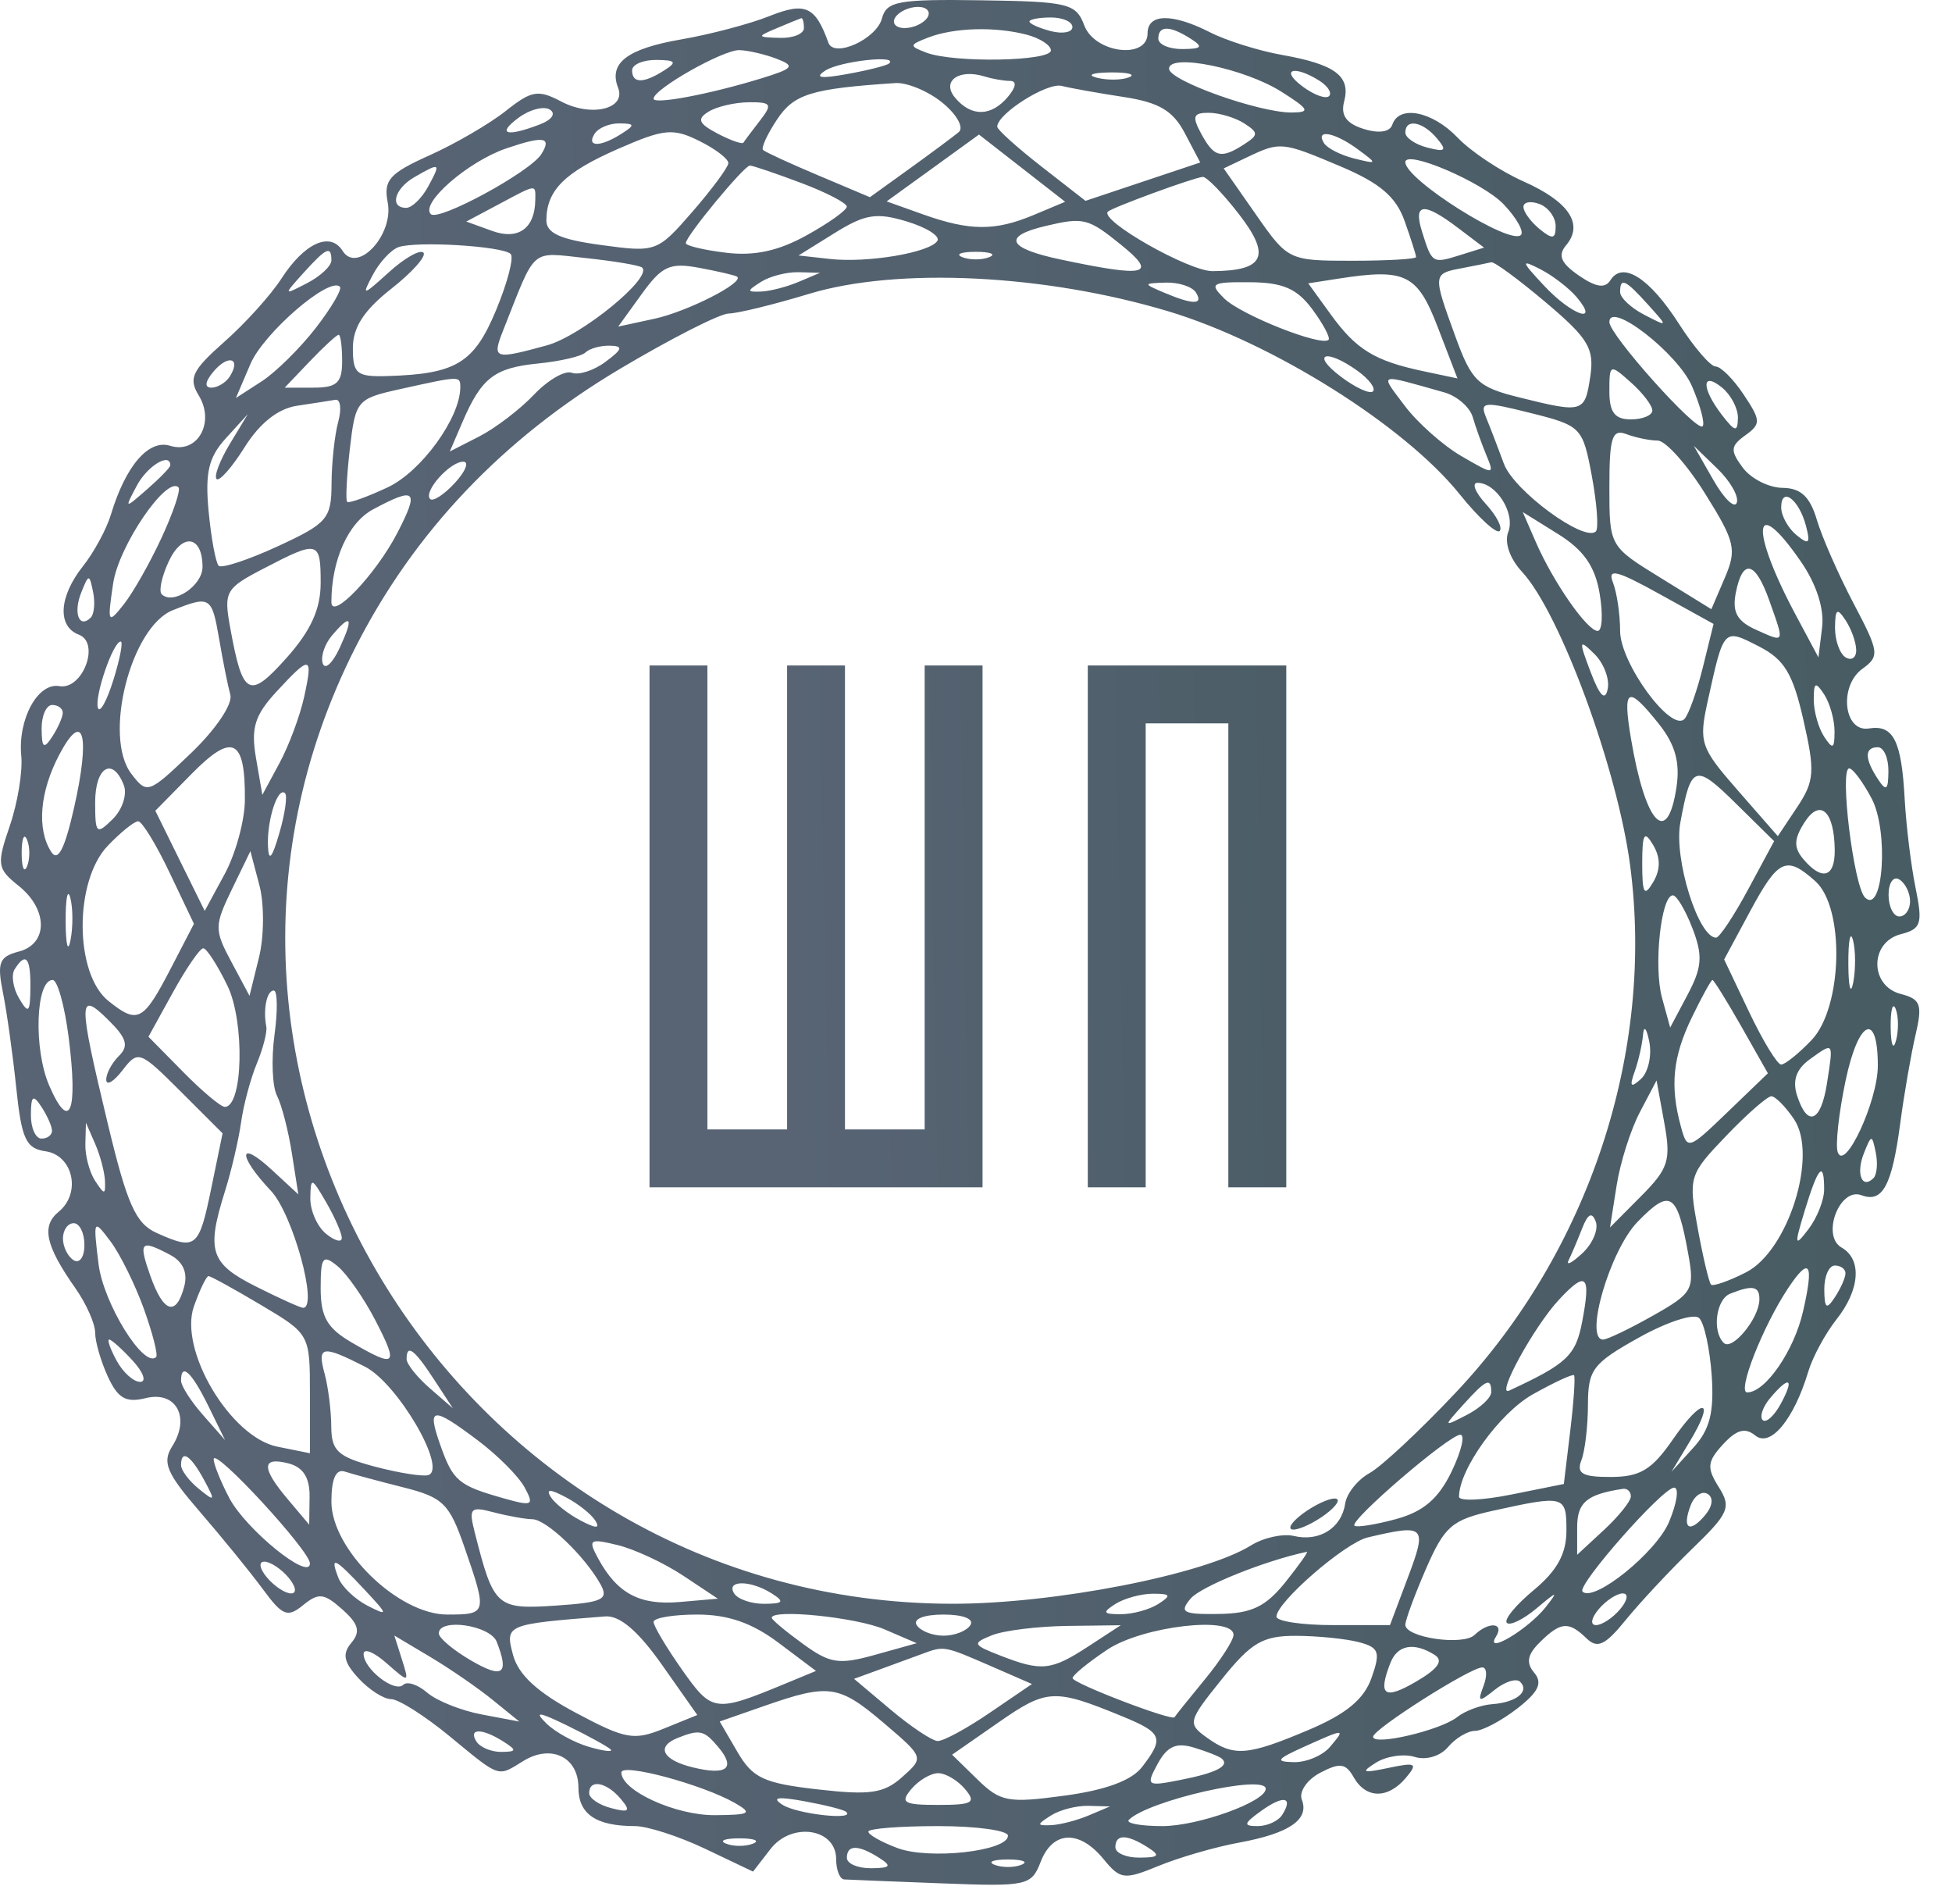
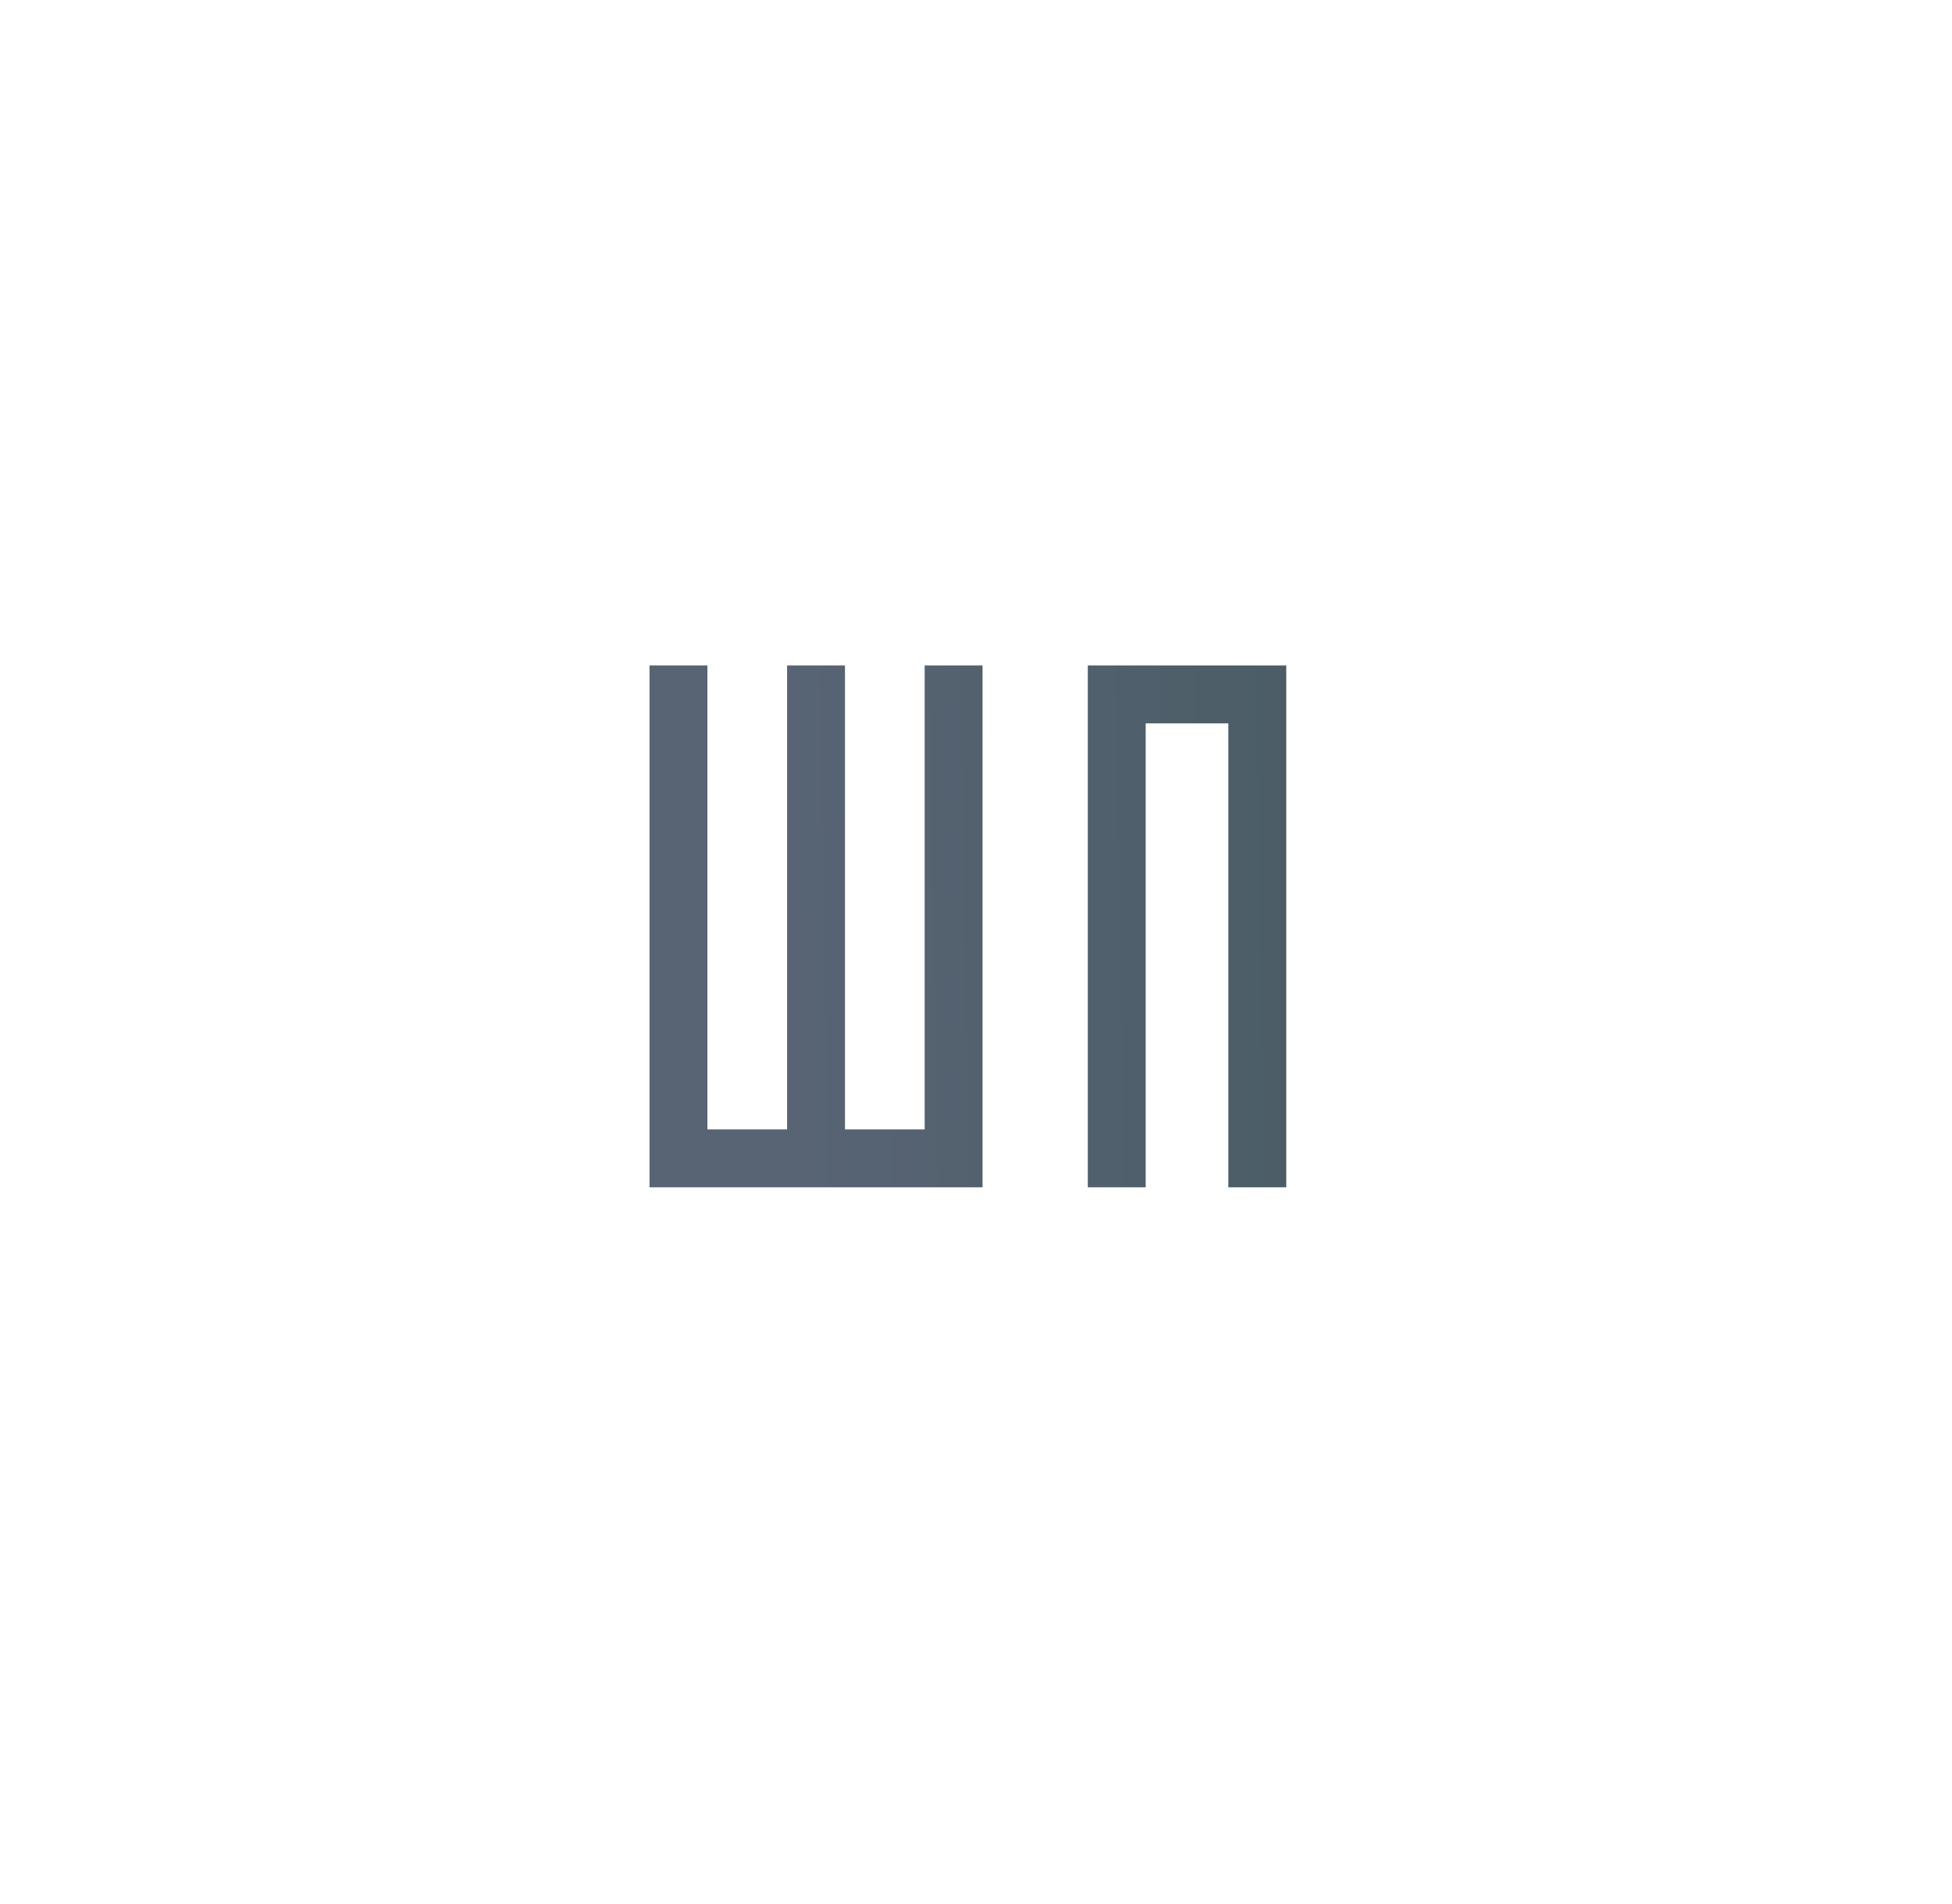
<svg xmlns="http://www.w3.org/2000/svg" width="40" height="39" viewBox="0 0 40 39" fill="none">
  <g opacity="0.78">
    <path d="M18.948 23.139V13.634H20.134V24.325H13.31V13.634H14.496V23.139H16.129V13.634H17.315V23.139H18.948ZM26.358 13.634V24.325H25.171V14.82H23.477V24.325H22.291V13.634H26.358Z" fill="url(#paint0_linear_179_835)" />
-     <path fill-rule="evenodd" clip-rule="evenodd" d="M18.073 0.377C17.96 0.802 17.09 1.196 16.975 0.874C16.709 0.13 16.502 0.036 15.769 0.329C15.37 0.489 14.556 0.704 13.961 0.807C12.85 0.999 12.468 1.291 12.666 1.799C12.835 2.232 12.118 2.405 11.503 2.081C11.027 1.83 10.893 1.853 10.363 2.274C10.032 2.536 9.33 2.945 8.802 3.182C7.979 3.552 7.856 3.69 7.945 4.147C8.074 4.812 7.321 5.619 7.02 5.139C6.768 4.737 6.236 4.979 5.766 5.709C5.55 6.043 5.025 6.626 4.597 7.003C3.935 7.588 3.858 7.751 4.072 8.101C4.413 8.658 4.044 9.307 3.486 9.133C3.046 8.995 2.574 9.543 2.273 10.542C2.183 10.84 1.925 11.317 1.699 11.601C1.206 12.223 1.17 12.834 1.616 13.003C2.06 13.171 1.692 14.141 1.217 14.057C0.776 13.978 0.363 14.734 0.436 15.486C0.467 15.806 0.361 16.451 0.201 16.919C-0.071 17.711 -0.058 17.797 0.379 18.146C0.988 18.631 0.99 19.34 0.382 19.496C-0.016 19.599 -0.063 19.722 0.06 20.334C0.14 20.729 0.262 21.607 0.333 22.286C0.441 23.333 0.532 23.53 0.93 23.586C1.498 23.666 1.67 24.443 1.203 24.825C0.843 25.119 0.931 25.519 1.546 26.394C1.768 26.71 1.95 27.12 1.95 27.305C1.95 27.489 2.068 27.895 2.211 28.205C2.417 28.651 2.582 28.744 2.986 28.644C3.607 28.49 3.907 29.035 3.529 29.631C3.319 29.962 3.412 30.181 4.099 30.976C4.551 31.499 5.129 32.209 5.384 32.555C5.79 33.107 5.891 33.147 6.213 32.884C6.529 32.626 6.64 32.639 7.015 32.973C7.35 33.271 7.392 33.428 7.2 33.657C7.009 33.883 7.043 34.054 7.345 34.382C7.562 34.618 7.864 34.811 8.015 34.811C8.166 34.811 8.705 35.153 9.212 35.57C10.263 36.435 10.187 36.409 10.726 36.077C11.295 35.727 11.853 35.998 11.853 36.623C11.853 37.167 12.213 37.412 13.012 37.412C13.266 37.412 13.915 37.622 14.453 37.878L15.431 38.344L15.788 37.883C16.223 37.319 17.134 37.457 17.134 38.087C17.134 38.311 17.209 38.5 17.299 38.505C17.39 38.51 18.289 38.547 19.296 38.585C21.051 38.653 21.136 38.634 21.326 38.142C21.572 37.507 22.115 37.482 22.61 38.084C22.959 38.509 23.034 38.518 23.745 38.226C24.164 38.054 24.902 37.84 25.387 37.751C26.419 37.562 26.835 37.278 26.677 36.871C26.614 36.709 26.782 36.462 27.052 36.32C27.457 36.107 27.576 36.123 27.74 36.412C27.992 36.855 28.441 36.859 28.809 36.423C29.06 36.125 29.016 36.101 28.451 36.22C27.918 36.332 27.875 36.314 28.197 36.112C28.411 35.978 28.769 35.925 28.991 35.995C29.222 36.067 29.515 35.98 29.674 35.791C29.827 35.61 30.075 35.461 30.225 35.461C30.376 35.461 30.763 35.256 31.087 35.006C31.528 34.664 31.616 34.48 31.439 34.27C31.267 34.066 31.298 33.897 31.557 33.643C31.982 33.224 32.144 33.211 32.51 33.565C32.734 33.783 32.893 33.708 33.317 33.186C33.607 32.829 34.219 32.174 34.677 31.73C35.431 31.001 35.482 30.881 35.219 30.464C34.971 30.07 34.984 29.943 35.308 29.591C35.586 29.289 35.761 29.241 35.968 29.409C36.279 29.663 36.759 29.084 37.057 28.094C37.147 27.796 37.405 27.32 37.63 27.035C38.115 26.424 38.16 25.8 37.737 25.559C37.316 25.318 37.697 24.317 38.145 24.487C38.578 24.65 38.77 24.292 38.941 23.002C39.02 22.406 39.161 21.596 39.253 21.202C39.398 20.58 39.358 20.469 38.951 20.364C38.31 20.199 38.31 19.304 38.951 19.139C39.369 19.032 39.403 18.925 39.254 18.193C39.161 17.739 39.06 16.915 39.03 16.362C38.965 15.172 38.798 14.843 38.299 14.924C37.78 15.009 37.676 14.053 38.165 13.701C38.52 13.445 38.508 13.358 37.984 12.364C37.676 11.779 37.337 11.008 37.231 10.651C37.089 10.173 36.902 9.999 36.527 9.995C36.246 9.992 35.88 9.806 35.713 9.582C35.452 9.231 35.459 9.139 35.764 8.919C36.088 8.686 36.085 8.615 35.733 8.087C35.522 7.769 35.262 7.509 35.157 7.509C35.051 7.509 34.712 7.114 34.403 6.632C33.801 5.693 33.25 5.343 33.001 5.74C32.891 5.915 32.705 5.887 32.352 5.644C31.985 5.391 31.918 5.231 32.092 5.025C32.458 4.591 32.15 4.13 31.217 3.716C30.747 3.507 30.142 3.105 29.872 2.822C29.353 2.279 28.67 2.142 28.531 2.554C28.48 2.706 28.256 2.739 27.942 2.641C27.588 2.53 27.469 2.362 27.544 2.079C27.682 1.56 27.361 1.319 26.275 1.126C25.795 1.041 25.131 0.833 24.8 0.664C24.02 0.267 23.516 0.275 23.516 0.683C23.516 1.225 22.433 1.09 22.219 0.521C22.049 0.07 21.893 0.032 20.108 0.006C18.405 -0.019 18.167 0.024 18.073 0.377ZM19.005 0.358C18.93 0.477 18.72 0.575 18.539 0.575C18.357 0.575 18.27 0.477 18.345 0.358C18.419 0.239 18.629 0.141 18.811 0.141C18.992 0.141 19.08 0.239 19.005 0.358ZM16.474 0.575C16.474 0.694 16.251 0.784 15.979 0.776C15.506 0.762 15.504 0.752 15.924 0.575C16.166 0.472 16.389 0.382 16.419 0.373C16.449 0.365 16.474 0.456 16.474 0.575ZM21.976 0.554C21.976 0.662 21.778 0.7 21.535 0.638C21.293 0.575 21.095 0.487 21.095 0.441C21.095 0.396 21.293 0.358 21.535 0.358C21.778 0.358 21.976 0.446 21.976 0.554ZM21.04 0.711C21.313 0.783 21.535 0.928 21.535 1.033C21.535 1.257 19.55 1.292 18.984 1.079C18.625 0.943 18.627 0.921 19.021 0.769C19.55 0.565 20.393 0.541 21.04 0.711ZM24.396 0.791C24.663 0.961 24.632 1.002 24.231 1.005C23.959 1.007 23.736 0.911 23.736 0.791C23.736 0.52 23.97 0.52 24.396 0.791ZM15.92 1.206C16.301 1.353 16.259 1.404 15.59 1.609C14.531 1.933 13.393 2.147 13.393 2.022C13.393 1.824 14.824 1.015 15.154 1.027C15.335 1.033 15.68 1.114 15.92 1.206ZM13.613 1.441C13.187 1.713 12.953 1.713 12.953 1.441C12.953 1.322 13.176 1.226 13.448 1.228C13.848 1.231 13.88 1.272 13.613 1.441ZM18.216 1.302C18.166 1.344 17.778 1.442 17.354 1.518C16.812 1.616 16.682 1.594 16.914 1.445C17.213 1.252 18.434 1.118 18.216 1.302ZM26.255 1.877C26.828 2.239 26.86 2.302 26.471 2.305C25.802 2.31 23.956 1.652 23.956 1.408C23.956 1.084 25.497 1.399 26.255 1.877ZM20.7 1.658C20.839 1.658 20.821 1.786 20.655 1.983C20.312 2.39 19.905 2.398 19.573 2.004C19.285 1.663 19.646 1.402 20.178 1.567C20.339 1.617 20.574 1.658 20.7 1.658ZM23.135 1.584C22.986 1.643 22.689 1.647 22.475 1.592C22.261 1.537 22.383 1.488 22.746 1.484C23.109 1.479 23.284 1.524 23.135 1.584ZM27.031 1.65C27.209 1.761 27.3 1.904 27.235 1.969C27.169 2.034 26.924 1.945 26.691 1.771C26.227 1.425 26.509 1.325 27.031 1.65ZM19.315 2.107C19.611 2.35 19.757 2.616 19.645 2.708C19.535 2.799 19.081 3.136 18.636 3.457L17.826 4.04L16.77 3.594C16.188 3.349 15.678 3.114 15.636 3.072C15.593 3.03 15.723 2.749 15.924 2.447C16.271 1.925 16.625 1.816 18.345 1.702C18.587 1.686 19.023 1.868 19.315 2.107ZM23.026 1.987C23.752 2.098 24.037 2.267 24.28 2.73L24.595 3.329L23.419 3.722L22.244 4.115L21.339 3.41C20.842 3.022 20.435 2.656 20.435 2.596C20.435 2.331 21.456 1.684 21.756 1.76C21.937 1.806 22.509 1.908 23.026 1.987ZM11.068 2.547C10.38 2.812 10.171 2.751 10.62 2.417C10.849 2.245 11.14 2.168 11.265 2.244C11.397 2.324 11.313 2.452 11.068 2.547ZM15.573 2.471C15.411 2.679 15.259 2.882 15.235 2.922C15.211 2.961 14.972 2.877 14.703 2.736C14.314 2.531 14.276 2.439 14.519 2.288C14.687 2.184 15.059 2.097 15.346 2.095C15.809 2.092 15.834 2.134 15.573 2.471ZM25.497 2.528C25.79 2.718 25.79 2.765 25.497 2.955C25.021 3.262 24.881 3.228 24.616 2.742C24.422 2.383 24.449 2.309 24.774 2.311C24.99 2.313 25.315 2.411 25.497 2.528ZM12.733 2.742C12.302 3.016 12.011 3.016 12.183 2.742C12.258 2.622 12.486 2.526 12.691 2.528C13.012 2.531 13.018 2.561 12.733 2.742ZM14.925 3.343C14.921 3.429 14.589 3.877 14.189 4.338C13.471 5.163 13.444 5.173 12.327 5.021C11.478 4.907 11.193 4.777 11.196 4.509C11.202 3.895 11.57 3.53 12.666 3.05C13.607 2.638 13.79 2.62 14.328 2.887C14.661 3.051 14.93 3.257 14.925 3.343ZM29.444 2.833C29.657 3.086 29.622 3.12 29.25 3.024C29.001 2.96 28.798 2.822 28.798 2.716C28.798 2.424 29.153 2.488 29.444 2.833ZM11.093 3.158C10.864 3.523 8.987 4.542 8.829 4.387C8.605 4.166 9.589 3.309 10.373 3.041C11.145 2.778 11.314 2.806 11.093 3.158ZM21.186 4.403C20.392 4.736 19.877 4.734 18.917 4.393L18.169 4.126L19.115 3.442L20.061 2.757L20.944 3.445L21.827 4.134L21.186 4.403ZM27.82 3.056C28.233 3.359 28.23 3.366 27.749 3.247C27.475 3.178 27.196 3.037 27.131 2.932C26.945 2.636 27.347 2.708 27.82 3.056ZM27.477 3.412C28.28 3.752 28.608 4.033 28.783 4.528C28.912 4.892 29.018 5.224 29.018 5.266C29.018 5.308 28.428 5.342 27.708 5.342C26.409 5.342 26.392 5.334 25.737 4.396L25.076 3.45L25.561 3.219C26.235 2.898 26.273 2.902 27.477 3.412ZM30.811 4.184C31.076 4.462 31.236 4.746 31.166 4.815C30.945 5.033 28.798 3.68 28.798 3.323C28.798 3.055 30.378 3.731 30.811 4.184ZM8.772 3.825C8.642 4.063 8.441 4.258 8.324 4.258C7.975 4.258 8.083 3.863 8.497 3.626C9.026 3.322 9.04 3.332 8.772 3.825ZM16.412 3.746C16.93 3.941 17.354 4.16 17.352 4.234C17.352 4.307 16.98 4.572 16.527 4.822C15.95 5.142 15.457 5.248 14.879 5.178C14.425 5.123 14.053 5.034 14.053 4.982C14.053 4.838 15.248 3.392 15.367 3.392C15.423 3.392 15.893 3.551 16.412 3.746ZM25.39 4.39C26.052 5.245 25.911 5.549 24.848 5.555C24.361 5.558 22.523 4.514 22.703 4.336C22.79 4.251 24.437 3.647 24.645 3.624C24.722 3.615 25.057 3.96 25.39 4.39ZM10.969 4.096C10.962 4.681 10.619 4.926 10.082 4.73L9.555 4.539L10.209 4.191C11.011 3.763 10.973 3.768 10.969 4.096ZM31.878 4.633C31.878 4.9 31.817 4.911 31.548 4.692C31.367 4.543 31.218 4.339 31.218 4.239C31.218 4.138 31.367 4.112 31.548 4.18C31.73 4.249 31.878 4.453 31.878 4.633ZM19.209 4.934C19.057 5.176 17.775 5.392 17.004 5.305L16.364 5.234L17.104 4.774C17.726 4.387 17.961 4.349 18.581 4.537C18.986 4.659 19.269 4.838 19.209 4.934ZM29.88 4.671L30.411 5.073L29.918 5.227C29.352 5.404 29.344 5.399 29.14 4.746C28.956 4.156 29.171 4.134 29.88 4.671ZM22.966 5.01C23.735 5.63 23.5 5.69 21.745 5.319C20.643 5.087 20.53 4.842 21.425 4.63C22.203 4.446 22.295 4.468 22.966 5.01ZM10.464 5.203C10.535 5.272 10.4 5.792 10.164 6.358C9.713 7.439 9.346 7.662 7.947 7.704C7.308 7.723 7.231 7.662 7.231 7.13C7.231 6.706 7.459 6.355 8.017 5.917C8.449 5.577 8.745 5.244 8.676 5.175C8.607 5.107 8.289 5.287 7.971 5.576C7.428 6.067 7.407 6.071 7.639 5.632C7.775 5.374 8.012 5.118 8.164 5.064C8.529 4.934 10.3 5.041 10.464 5.203ZM6.791 5.334C6.791 5.449 6.568 5.658 6.296 5.799C5.804 6.054 5.803 6.053 6.22 5.59C6.686 5.074 6.791 5.026 6.791 5.334ZM13.157 5.481C13.385 5.68 11.914 6.882 11.205 7.076C10.114 7.374 10.076 7.36 10.318 6.75C10.994 5.043 10.853 5.166 12.003 5.287C12.586 5.349 13.105 5.436 13.157 5.481ZM20.27 5.269C20.119 5.329 19.871 5.329 19.72 5.269C19.569 5.209 19.692 5.159 19.995 5.159C20.298 5.159 20.422 5.209 20.27 5.269ZM15.105 5.669C15.259 5.787 14.085 6.384 13.412 6.53L12.668 6.691L13.15 6.024C13.568 5.446 13.728 5.374 14.338 5.489C14.726 5.561 15.072 5.642 15.105 5.669ZM31.677 6.196C32.549 6.933 32.673 7.139 32.588 7.712C32.477 8.457 32.442 8.467 31.133 8.142C30.283 7.931 30.158 7.812 29.824 6.896C29.358 5.616 29.359 5.607 29.953 5.495C30.225 5.443 30.498 5.388 30.558 5.373C30.619 5.357 31.122 5.728 31.677 6.196ZM32.309 6.088C32.794 6.664 32.205 6.457 31.642 5.854C31.166 5.344 31.158 5.308 31.567 5.517C31.818 5.646 32.153 5.903 32.309 6.088ZM16.364 5.775C16.122 5.878 15.775 5.967 15.594 5.973C15.3 5.984 15.3 5.962 15.594 5.775C15.775 5.66 16.122 5.57 16.364 5.577L16.804 5.589L16.364 5.775ZM23.938 6.377C26.066 7.015 28.778 8.716 29.909 10.123C30.295 10.603 30.665 10.943 30.73 10.879C30.795 10.814 30.669 10.566 30.449 10.327C30.23 10.088 30.152 9.892 30.277 9.892C30.663 9.892 31.055 10.518 30.907 10.898C30.823 11.113 30.938 11.444 31.188 11.714C31.966 12.55 33.144 15.748 33.405 17.735C33.907 21.562 32.56 25.634 29.834 28.527C29.104 29.302 28.308 30.046 28.064 30.18C27.82 30.315 27.595 30.597 27.564 30.809C27.49 31.306 27.035 31.592 26.514 31.468C26.287 31.415 25.891 31.502 25.634 31.662C24.673 32.26 21.593 32.861 19.506 32.857C9.43 32.838 2.765 22.144 7.289 13.253C8.486 10.9 10.304 8.986 12.694 7.563C13.744 6.938 14.752 6.425 14.934 6.423C15.115 6.421 15.858 6.239 16.584 6.019C18.394 5.471 21.407 5.618 23.938 6.377ZM29.465 6.71L29.866 7.753L29.167 7.605C28.169 7.394 27.79 7.162 27.268 6.44L26.808 5.805L27.418 5.71C28.803 5.494 29.043 5.611 29.465 6.71ZM6.47 6.72C6.147 7.136 5.648 7.629 5.359 7.815L4.834 8.154L5.132 7.457C5.403 6.822 6.748 5.661 6.965 5.874C7.015 5.923 6.792 6.304 6.47 6.72ZM24.506 5.992C24.667 6.248 24.452 6.248 23.846 5.992C23.422 5.812 23.423 5.805 23.888 5.79C24.153 5.782 24.432 5.873 24.506 5.992ZM26.894 6.339C27.117 6.641 27.266 6.922 27.224 6.962C27.076 7.105 25.429 6.452 25.087 6.115C24.774 5.806 24.822 5.776 25.615 5.782C26.29 5.787 26.579 5.913 26.894 6.339ZM33.77 6.24C34.187 6.703 34.187 6.704 33.694 6.449C33.422 6.309 33.199 6.099 33.199 5.984C33.199 5.676 33.304 5.724 33.77 6.24ZM34.671 7.911C34.844 8.312 34.942 8.681 34.889 8.733C34.765 8.856 32.979 6.86 32.979 6.599C32.979 6.151 34.381 7.238 34.671 7.911ZM7.011 7.4C7.011 7.843 6.904 7.942 6.423 7.942H5.834L6.351 7.4C6.635 7.102 6.9 6.859 6.94 6.859C6.979 6.859 7.011 7.102 7.011 7.4ZM12.409 7.412C12.171 7.59 11.859 7.691 11.717 7.637C11.575 7.584 11.226 7.786 10.941 8.087C10.656 8.387 10.151 8.772 9.82 8.942L9.217 9.25L9.475 8.65C9.867 7.739 10.128 7.537 11.027 7.447C11.481 7.402 11.918 7.3 11.999 7.22C12.08 7.141 12.303 7.078 12.495 7.082C12.776 7.088 12.76 7.151 12.409 7.412ZM4.71 7.711C4.63 7.838 4.459 7.942 4.331 7.942C4.185 7.942 4.201 7.818 4.375 7.612C4.677 7.254 4.946 7.334 4.71 7.711ZM27.82 7.599C28.055 7.768 28.196 7.957 28.134 8.018C28.072 8.079 27.775 7.943 27.474 7.715C26.848 7.242 27.172 7.133 27.82 7.599ZM33.859 8.409C33.859 8.51 33.661 8.592 33.419 8.592C33.089 8.592 32.979 8.448 32.979 8.017C32.979 7.455 32.989 7.451 33.419 7.834C33.661 8.049 33.859 8.308 33.859 8.409ZM9.432 7.935C9.432 8.56 8.634 9.66 7.947 9.983C7.523 10.182 7.149 10.316 7.114 10.281C7.08 10.246 7.104 9.758 7.169 9.195C7.284 8.203 7.313 8.168 8.194 7.973C9.434 7.698 9.432 7.698 9.432 7.935ZM29.599 8.04C29.858 8.114 30.119 8.341 30.179 8.545C30.239 8.75 30.365 9.103 30.46 9.33C30.627 9.733 30.616 9.734 29.946 9.344C29.569 9.125 29.047 8.661 28.786 8.314C28.27 7.626 28.205 7.648 29.599 8.04ZM35.613 8.564C35.607 8.861 35.554 8.85 35.282 8.497C34.862 7.949 34.866 7.596 35.289 7.942C35.471 8.091 35.617 8.37 35.613 8.564ZM6.93 8.646C6.857 8.914 6.796 9.483 6.794 9.909C6.791 10.627 6.709 10.723 5.692 11.192C5.087 11.471 4.542 11.65 4.481 11.591C4.421 11.531 4.328 11.03 4.275 10.477C4.2 9.682 4.274 9.368 4.629 8.978L5.079 8.484L4.707 9.099C4.503 9.437 4.382 9.759 4.438 9.814C4.494 9.87 4.754 9.575 5.015 9.159C5.324 8.667 5.698 8.371 6.086 8.313C6.413 8.264 6.767 8.209 6.872 8.191C6.977 8.173 7.003 8.378 6.93 8.646ZM32.62 9.754C32.724 10.319 32.762 10.828 32.702 10.887C32.468 11.117 31.021 10.053 30.818 9.502C30.7 9.18 30.536 8.755 30.454 8.556C30.319 8.228 30.402 8.22 31.367 8.462C32.404 8.722 32.433 8.753 32.62 9.754ZM33.968 9.026C34.13 9.026 34.567 9.514 34.94 10.112C35.557 11.098 35.594 11.256 35.344 11.839L35.069 12.481L34.024 11.836C32.979 11.192 32.979 11.191 32.979 9.977C32.979 8.959 33.035 8.784 33.327 8.894C33.518 8.966 33.807 9.026 33.968 9.026ZM35.59 10.298C35.546 10.427 35.329 10.218 35.109 9.833L34.709 9.134L35.19 9.599C35.455 9.855 35.635 10.169 35.59 10.298ZM3.49 9.534C3.49 9.575 3.278 9.794 3.018 10.021C2.548 10.432 2.547 10.431 2.806 9.946C3.02 9.544 3.49 9.26 3.49 9.534ZM9.321 9.894C9.101 10.133 8.873 10.281 8.815 10.224C8.667 10.078 9.216 9.459 9.493 9.459C9.618 9.459 9.541 9.655 9.321 9.894ZM3.313 11.012C3.075 11.528 2.724 12.146 2.535 12.384C2.21 12.793 2.197 12.769 2.319 11.951C2.432 11.185 3.413 9.744 3.658 9.985C3.707 10.033 3.552 10.496 3.313 11.012ZM8.14 10.922C7.7 11.77 6.791 12.723 6.791 12.336C6.791 11.475 7.136 10.707 7.646 10.435C8.523 9.965 8.597 10.039 8.14 10.922ZM37.006 10.768C37.104 11.137 37.069 11.171 36.813 10.962C36.641 10.821 36.5 10.566 36.5 10.395C36.5 9.959 36.862 10.226 37.006 10.768ZM32.779 12.158C32.851 12.58 32.833 12.926 32.739 12.926C32.526 12.926 31.834 11.934 31.475 11.113L31.204 10.491L31.926 10.94C32.45 11.266 32.685 11.601 32.779 12.158ZM36.901 11.502C37.221 11.964 37.385 12.471 37.338 12.854L37.263 13.468L36.799 12.601C35.851 10.826 35.92 10.082 36.901 11.502ZM4.15 11.615C4.15 12 3.546 12.403 3.313 12.174C3.25 12.112 3.314 11.811 3.456 11.506C3.733 10.906 4.15 10.972 4.15 11.615ZM6.571 11.943C6.571 12.477 6.37 12.92 5.874 13.476C5.107 14.336 4.973 14.267 4.721 12.881C4.581 12.118 4.615 12.056 5.408 11.645C6.524 11.064 6.571 11.076 6.571 11.943ZM34.896 13.667C34.776 14.153 34.607 14.63 34.52 14.727C34.252 15.023 33.199 13.588 33.199 12.927C33.199 12.588 33.133 12.142 33.053 11.936C32.935 11.635 33.126 11.682 34.01 12.172L35.114 12.783L34.896 13.667ZM36.258 12.308C36.572 13.193 36.582 13.17 35.984 12.902C35.596 12.728 35.493 12.541 35.569 12.148C35.709 11.432 35.97 11.493 36.258 12.308ZM1.859 12.654C1.623 12.887 1.497 12.561 1.663 12.144C1.819 11.754 1.831 11.753 1.908 12.13C1.952 12.348 1.93 12.584 1.859 12.654ZM4.49 13.088C4.566 13.536 4.67 14.052 4.72 14.236C4.772 14.424 4.421 14.945 3.916 15.428C3.041 16.265 3.013 16.275 2.69 15.851C2.109 15.09 2.681 12.841 3.542 12.501C4.306 12.198 4.341 12.22 4.49 13.088ZM38.037 13.318C38.039 13.474 37.941 13.541 37.82 13.468C37.699 13.394 37.602 13.12 37.603 12.859C37.606 12.473 37.647 12.445 37.82 12.709C37.938 12.888 38.035 13.162 38.037 13.318ZM6.96 13.275C6.816 13.587 6.66 13.73 6.614 13.593C6.567 13.457 6.65 13.202 6.797 13.027C7.197 12.553 7.254 12.641 6.96 13.275ZM36.956 14.754C37.196 15.807 37.181 16.003 36.828 16.535L36.431 17.131L35.614 16.197C34.843 15.316 34.808 15.212 34.994 14.365C35.325 12.861 35.315 12.871 36.039 13.241C36.564 13.508 36.738 13.795 36.956 14.754ZM2.324 13.929C2.189 14.361 2.046 14.62 2.007 14.503C1.93 14.275 2.318 13.143 2.474 13.143C2.526 13.143 2.459 13.496 2.324 13.929ZM32.945 14.114C32.893 14.371 32.784 14.264 32.596 13.771C32.347 13.116 32.353 13.084 32.672 13.398C32.864 13.587 32.987 13.909 32.945 14.114ZM6.232 14.28C6.147 14.667 5.92 15.277 5.727 15.634L5.376 16.285L5.245 15.526C5.14 14.913 5.22 14.654 5.664 14.172C6.364 13.413 6.42 13.423 6.232 14.28ZM37.593 14.985C37.593 15.343 37.557 15.362 37.38 15.093C37.263 14.914 37.167 14.573 37.167 14.334C37.167 13.976 37.203 13.957 37.38 14.226C37.497 14.405 37.593 14.746 37.593 14.985ZM33.995 14.834C34.327 15.251 34.43 15.619 34.355 16.122C34.169 17.365 33.72 16.894 33.424 15.147C33.244 14.083 33.35 14.025 33.995 14.834ZM1.286 14.605C1.284 14.694 1.187 14.914 1.07 15.093C0.897 15.356 0.856 15.324 0.853 14.93C0.851 14.662 0.949 14.443 1.07 14.443C1.191 14.443 1.288 14.516 1.286 14.605ZM1.515 16.561C1.325 17.398 1.186 17.664 1.05 17.453C0.75 16.987 0.813 16.223 1.215 15.461C1.711 14.52 1.857 15.056 1.515 16.561ZM5.018 16.393C5.015 16.81 4.829 17.491 4.604 17.907L4.195 18.662L3.689 17.637L3.183 16.61L3.929 15.852C4.768 15.001 5.028 15.13 5.018 16.393ZM38.697 15.797C38.694 16.191 38.653 16.222 38.48 15.96C38.205 15.539 38.205 15.309 38.48 15.309C38.602 15.309 38.699 15.529 38.697 15.797ZM2.537 16.085C2.61 16.273 2.508 16.586 2.31 16.781C1.976 17.11 1.95 17.084 1.95 16.439C1.95 15.712 2.307 15.496 2.537 16.085ZM35.823 18.221C35.53 18.765 35.234 19.21 35.166 19.21C34.802 19.21 34.297 17.595 34.432 16.86C34.651 15.662 34.732 15.634 35.575 16.465L36.355 17.233L35.823 18.221ZM38.356 16.365C38.707 17.035 38.589 18.754 38.217 18.387C37.985 18.159 37.69 15.743 37.894 15.743C37.968 15.743 38.176 16.023 38.356 16.365ZM5.723 17.073C5.573 17.589 5.505 17.664 5.491 17.332C5.468 16.805 5.694 16.107 5.841 16.251C5.893 16.303 5.84 16.673 5.723 17.073ZM37.597 17.422C37.601 17.978 37.334 18.052 36.954 17.602C36.754 17.364 36.759 17.193 36.975 16.852C37.296 16.346 37.591 16.616 37.597 17.422ZM3.474 17.876L3.974 18.926L3.515 19.812C2.935 20.932 2.827 20.99 2.224 20.509C1.524 19.952 1.515 18.054 2.208 17.328C2.471 17.052 2.752 16.826 2.831 16.826C2.91 16.826 3.2 17.299 3.474 17.876ZM0.555 17.747C0.494 17.896 0.444 17.774 0.444 17.476C0.444 17.178 0.494 17.057 0.555 17.206C0.616 17.355 0.616 17.598 0.555 17.747ZM33.877 18.072C33.694 18.382 33.652 18.312 33.652 17.693C33.652 17.074 33.694 17.004 33.877 17.314C34.029 17.572 34.029 17.815 33.877 18.072ZM5.306 19.62L5.113 20.402L4.741 19.706C4.391 19.052 4.391 18.965 4.75 18.224L5.131 17.438L5.316 18.138C5.417 18.524 5.413 19.189 5.306 19.62ZM37.198 18.052C37.808 18.596 37.761 20.639 37.122 21.309C36.859 21.584 36.578 21.81 36.499 21.81C36.42 21.81 36.125 21.326 35.843 20.734L35.331 19.657L35.86 18.675C36.441 17.596 36.602 17.521 37.198 18.052ZM39.141 18.464C39.141 18.636 39.042 18.776 38.92 18.776C38.8 18.776 38.7 18.576 38.7 18.33C38.7 18.085 38.8 17.944 38.92 18.018C39.042 18.092 39.141 18.292 39.141 18.464ZM1.445 19.261C1.393 19.531 1.348 19.361 1.345 18.885C1.343 18.408 1.386 18.188 1.441 18.395C1.496 18.602 1.498 18.992 1.445 19.261ZM34.682 19.02C34.897 19.579 34.879 19.817 34.584 20.375L34.225 21.052L34.058 20.444C33.882 19.804 34.036 18.343 34.28 18.343C34.358 18.343 34.539 18.648 34.682 19.02ZM37.976 20.128C37.923 20.398 37.878 20.228 37.876 19.752C37.873 19.275 37.916 19.054 37.971 19.261C38.026 19.469 38.028 19.859 37.976 20.128ZM4.661 20.195C5.019 20.934 4.98 22.677 4.606 22.677C4.524 22.677 4.139 22.354 3.75 21.958L3.042 21.24L3.541 20.335C3.816 19.837 4.096 19.429 4.165 19.428C4.233 19.427 4.456 19.772 4.661 20.195ZM0.623 20.239C0.617 20.75 0.584 20.781 0.391 20.454C0.267 20.244 0.226 19.977 0.3 19.858C0.528 19.496 0.63 19.616 0.623 20.239ZM1.407 21.253C1.601 22.784 1.43 23.211 1.01 22.244C0.684 21.495 0.73 20.077 1.079 20.077C1.177 20.077 1.325 20.606 1.407 21.253ZM35.685 21.033L36.227 21.989L35.403 22.782C34.59 23.564 34.577 23.568 34.442 23.072C34.218 22.246 34.278 21.651 34.67 20.842C34.874 20.421 35.064 20.077 35.091 20.077C35.119 20.077 35.386 20.507 35.685 21.033ZM5.625 21.202C5.557 21.702 5.58 22.263 5.676 22.448C5.771 22.634 5.909 23.164 5.981 23.627L6.113 24.469L5.572 23.969C4.879 23.328 4.864 23.668 5.553 24.398C5.999 24.871 6.528 26.794 6.211 26.794C6.157 26.794 5.721 26.597 5.242 26.356C4.309 25.887 4.225 25.629 4.609 24.409C4.74 23.993 4.888 23.359 4.939 23.002C4.988 22.644 5.134 22.1 5.262 21.791C5.39 21.483 5.478 21.141 5.457 21.033C5.388 20.677 5.468 20.293 5.61 20.293C5.686 20.293 5.693 20.702 5.625 21.202ZM2.436 21.634C2.29 21.779 2.173 21.999 2.177 22.124C2.181 22.25 2.331 22.16 2.511 21.926C2.829 21.512 2.864 21.525 3.7 22.359L4.561 23.219L4.327 24.356C4.076 25.571 4.015 25.621 3.21 25.26C2.781 25.067 2.606 24.677 2.21 23.026C1.598 20.478 1.599 20.285 2.216 20.893C2.597 21.268 2.645 21.429 2.436 21.634ZM38.853 21.318C38.797 21.529 38.748 21.409 38.743 21.052C38.739 20.694 38.785 20.522 38.845 20.668C38.905 20.815 38.909 21.108 38.853 21.318ZM33.625 22.106C33.416 22.296 33.387 22.261 33.497 21.955C33.575 21.737 33.652 21.395 33.669 21.197C33.685 20.998 33.743 21.066 33.798 21.348C33.852 21.629 33.774 21.971 33.625 22.106ZM38.48 21.834C38.48 22.557 37.801 24.019 37.658 23.603C37.608 23.456 37.681 22.797 37.82 22.137C38.083 20.89 38.48 20.707 38.48 21.834ZM37.439 22.189C37.315 22.991 37.038 23.106 36.825 22.444C36.726 22.138 36.809 21.902 37.085 21.703C37.582 21.346 37.572 21.331 37.439 22.189ZM33.627 24.508L32.992 25.147L33.127 24.291C33.2 23.82 33.415 23.143 33.604 22.785L33.946 22.135L34.104 23.002C34.245 23.772 34.192 23.94 33.627 24.508ZM1.066 23.164C1.068 23.254 0.971 23.327 0.85 23.327C0.729 23.327 0.631 23.107 0.633 22.839C0.636 22.445 0.677 22.414 0.85 22.677C0.967 22.856 1.064 23.075 1.066 23.164ZM36.763 22.93C37.26 23.667 36.645 25.625 35.779 26.067C35.427 26.246 35.104 26.359 35.062 26.318C35.021 26.276 34.897 25.757 34.789 25.164C34.596 24.115 34.613 24.063 35.37 23.273C35.798 22.826 36.216 22.46 36.298 22.46C36.379 22.46 36.589 22.672 36.763 22.93ZM2.151 24.194C2.162 24.483 2.14 24.483 1.95 24.194C1.833 24.015 1.742 23.674 1.749 23.435L1.761 23.002L1.95 23.435C2.054 23.674 2.144 24.015 2.151 24.194ZM38.39 24.138C38.153 24.371 38.028 24.045 38.194 23.629C38.349 23.238 38.361 23.238 38.438 23.615C38.483 23.833 38.461 24.068 38.39 24.138ZM37.38 24.369C37.38 24.585 37.236 24.95 37.059 25.182C36.772 25.559 36.764 25.519 36.986 24.79C37.258 23.898 37.38 23.767 37.38 24.369ZM7.004 25.358C7.008 25.462 6.863 25.425 6.681 25.277C6.5 25.129 6.355 24.8 6.359 24.546C6.366 24.112 6.385 24.117 6.681 24.627C6.854 24.925 6.999 25.254 7.004 25.358ZM34.599 25.71C34.726 26.419 34.679 26.5 33.868 26.956C33.392 27.225 32.934 27.444 32.851 27.444C32.456 27.444 32.992 25.613 33.556 25.033C34.231 24.339 34.369 24.428 34.599 25.71ZM32.423 25.678C32.211 25.875 32.085 25.938 32.144 25.819C32.203 25.7 32.327 25.407 32.42 25.169C32.54 24.863 32.622 24.822 32.7 25.027C32.76 25.188 32.636 25.481 32.423 25.678ZM1.73 25.507C1.73 25.752 1.631 25.892 1.51 25.819C1.389 25.745 1.29 25.544 1.29 25.373C1.29 25.201 1.389 25.06 1.51 25.06C1.631 25.06 1.73 25.261 1.73 25.507ZM2.95 26.82C3.129 27.32 3.241 27.761 3.2 27.802C2.951 28.047 2.117 26.701 2.019 25.894C1.907 24.98 1.914 24.966 2.264 25.432C2.462 25.696 2.77 26.32 2.95 26.82ZM3.485 25.708C3.75 25.847 3.851 26.073 3.775 26.358C3.61 26.978 3.35 26.898 3.083 26.144C2.832 25.435 2.877 25.387 3.485 25.708ZM7.692 27.05C8.174 27.981 8.118 28.034 7.21 27.506C6.704 27.211 6.571 26.981 6.571 26.396C6.571 25.749 6.614 25.692 6.917 25.94C7.108 26.096 7.456 26.595 7.692 27.05ZM36.947 26.87C36.762 27.677 36.175 28.527 35.803 28.527C35.591 28.527 36.122 27.174 36.639 26.396C37.084 25.726 37.177 25.869 36.947 26.87ZM37.817 26.09C37.815 26.179 37.718 26.398 37.6 26.577C37.428 26.84 37.386 26.809 37.383 26.415C37.382 26.146 37.479 25.927 37.6 25.927C37.721 25.927 37.819 26 37.817 26.09ZM5.352 26.738C6.348 27.33 6.351 27.337 6.351 28.553V29.773L5.682 29.638C4.72 29.443 3.658 27.655 3.974 26.763C4.095 26.422 4.229 26.144 4.273 26.144C4.317 26.144 4.802 26.411 5.352 26.738ZM32.423 27.071C32.29 27.772 32.115 27.938 30.925 28.49C30.644 28.621 31.431 27.182 31.942 26.632C32.506 26.024 32.605 26.115 32.423 27.071ZM36.053 26.631C36.043 27.018 35.493 27.681 35.323 27.513C35.079 27.273 35.165 26.619 35.455 26.504C35.919 26.319 36.06 26.349 36.053 26.631ZM35.076 28.181C35.127 28.936 35.038 29.29 34.697 29.663L34.252 30.153L34.623 29.538C35.167 28.638 34.892 28.605 34.276 29.496C33.85 30.112 33.608 30.258 33.01 30.259C32.427 30.261 32.3 30.189 32.405 29.918C32.479 29.73 32.539 29.218 32.54 28.78C32.541 28.059 32.637 27.932 33.585 27.403C34.161 27.081 34.714 26.902 34.819 27.004C34.923 27.105 35.038 27.635 35.076 28.181ZM2.72 27.877C2.939 28.116 3.007 28.311 2.872 28.311C2.736 28.311 2.52 28.116 2.39 27.877C2.26 27.639 2.192 27.444 2.238 27.444C2.284 27.444 2.501 27.639 2.72 27.877ZM7.48 28C8.146 28.339 9.168 30.085 8.779 30.22C8.672 30.256 8.181 30.179 7.688 30.049C6.92 29.845 6.791 29.726 6.788 29.223C6.787 28.9 6.725 28.416 6.653 28.148C6.495 27.57 6.599 27.552 7.48 28ZM8.891 28.257L9.28 28.852L8.806 28.44C8.545 28.213 8.332 27.945 8.332 27.844C8.332 27.526 8.489 27.642 8.891 28.257ZM4.266 28.798L4.612 29.503L4.161 28.991C3.913 28.71 3.71 28.393 3.71 28.287C3.71 27.908 3.925 28.105 4.266 28.798ZM32.177 29.315L32.046 30.403L30.972 30.619C30.381 30.738 29.898 30.759 29.898 30.664C29.898 30.103 30.728 28.951 31.407 28.568C31.843 28.323 32.224 28.146 32.254 28.175C32.284 28.204 32.249 28.717 32.177 29.315ZM30.558 28.52C30.558 28.635 30.335 28.844 30.063 28.985C29.57 29.239 29.57 29.238 29.987 28.776C30.453 28.259 30.558 28.212 30.558 28.52ZM36.49 28.763C36.355 29.011 36.188 29.16 36.12 29.093C36.053 29.026 36.122 28.823 36.275 28.641C36.671 28.172 36.778 28.232 36.49 28.763ZM9.793 29.511C10.197 29.814 10.627 30.246 10.749 30.471C10.952 30.845 10.914 30.864 10.319 30.696C9.395 30.435 9.283 30.341 9.025 29.611C8.744 28.818 8.852 28.804 9.793 29.511ZM29.743 30.154C29.474 30.708 29.167 30.97 28.604 31.123C28.179 31.238 27.797 31.298 27.755 31.257C27.648 31.152 29.696 29.394 29.925 29.394C30.027 29.394 29.945 29.736 29.743 30.154ZM4.179 30.315C4.418 30.757 4.408 30.775 4.077 30.505C3.875 30.342 3.71 30.122 3.71 30.018C3.71 29.687 3.906 29.811 4.179 30.315ZM6.351 32.03C6.351 32.401 5.036 31.333 4.697 30.688C4.518 30.346 4.375 29.988 4.379 29.893C4.392 29.649 6.351 31.773 6.351 32.03ZM6.344 30.666L6.336 31.236L5.904 30.724C5.352 30.073 5.355 29.838 5.911 29.981C6.213 30.059 6.349 30.273 6.344 30.666ZM8.257 30.47C9.083 30.678 9.207 30.8 9.522 31.711C9.987 33.055 9.982 33.078 9.166 33.078C8.16 33.078 6.791 31.745 6.791 30.765C6.791 30.295 6.884 30.088 7.066 30.149C7.218 30.199 7.753 30.343 8.257 30.47ZM12.197 31.15C12.304 31.32 12.217 31.32 11.891 31.148C11.642 31.017 11.37 30.802 11.288 30.672C11.181 30.502 11.268 30.502 11.594 30.674C11.844 30.805 12.115 31.02 12.197 31.15ZM33.419 30.657C33.419 30.755 33.171 31.064 32.869 31.344L32.319 31.853V31.29C32.319 30.78 32.515 30.615 33.254 30.503C33.345 30.489 33.419 30.558 33.419 30.657ZM34.201 31.182C33.937 31.808 32.66 32.836 32.429 32.608C32.303 32.485 34.071 30.478 34.306 30.478C34.411 30.478 34.364 30.795 34.201 31.182ZM34.939 31.044C34.617 31.426 34.461 31.314 34.647 30.835C34.723 30.64 34.879 30.537 34.993 30.607C35.117 30.682 35.095 30.859 34.939 31.044ZM26.694 31.012C26.459 31.188 26.372 31.334 26.5 31.337C26.628 31.341 26.925 31.201 27.16 31.026C27.395 30.851 27.483 30.705 27.354 30.701C27.226 30.697 26.929 30.837 26.694 31.012ZM32.099 31.358C32.099 31.832 31.907 32.181 31.429 32.577C31.061 32.882 30.813 33.184 30.878 33.248C30.942 33.312 31.217 33.178 31.488 32.95C31.918 32.589 31.941 32.586 31.673 32.927C31.315 33.381 30.413 33.917 30.654 33.533C30.836 33.244 30.509 33.215 30.217 33.495C29.979 33.723 28.798 33.55 28.798 33.287C28.798 33.192 28.989 32.674 29.223 32.136C29.602 31.267 29.754 31.136 30.599 30.95C32.062 30.628 32.099 30.637 32.099 31.358ZM10.909 31.125C11.197 31.128 11.987 31.883 12.307 32.461C12.478 32.77 12.35 32.83 11.383 32.895C10.175 32.975 10.117 32.923 9.732 31.41C9.6 30.895 9.635 30.856 10.115 30.983C10.405 31.059 10.762 31.123 10.909 31.125ZM28.85 32.319L28.483 33.294H27.32C26.68 33.294 26.157 33.216 26.157 33.12C26.157 32.826 27.561 31.608 28.027 31.498C29.21 31.219 29.249 31.258 28.85 32.319ZM13.996 32.279L14.71 32.753L13.926 32.821C13.107 32.892 12.647 32.646 12.257 31.929C12.045 31.539 12.079 31.515 12.654 31.654C13 31.738 13.604 32.019 13.996 32.279ZM26.339 32.416C25.935 32.919 25.647 33.056 24.975 33.066C24.24 33.076 24.16 33.033 24.398 32.751C24.608 32.502 25.922 31.973 26.779 31.793C26.818 31.785 26.62 32.065 26.339 32.416ZM5.911 32.319C6.064 32.501 6.088 32.645 5.965 32.645C5.844 32.645 5.622 32.498 5.471 32.319C5.318 32.138 5.294 31.994 5.417 31.994C5.538 31.994 5.76 32.141 5.911 32.319ZM7.468 32.566C7.959 33.091 7.964 33.117 7.532 32.897C7.274 32.764 7.005 32.508 6.934 32.325C6.754 31.863 6.854 31.909 7.468 32.566ZM15.814 32.645C16.082 32.815 16.054 32.855 15.662 32.858C15.397 32.86 15.118 32.764 15.044 32.645C14.87 32.369 15.38 32.369 15.814 32.645ZM23.736 32.861C23.555 32.977 23.208 33.071 22.966 33.071C22.602 33.071 22.583 33.035 22.856 32.861C23.038 32.746 23.384 32.651 23.626 32.651C23.991 32.651 24.009 32.687 23.736 32.861ZM33.199 32.969C33.048 33.148 32.826 33.294 32.705 33.294C32.582 33.294 32.606 33.151 32.759 32.969C32.91 32.791 33.132 32.645 33.253 32.645C33.376 32.645 33.352 32.788 33.199 32.969ZM13.566 34.109L14.289 35.136L13.607 35.413C12.989 35.665 12.819 35.634 11.796 35.089C11.008 34.668 10.62 34.31 10.512 33.902C10.348 33.283 10.367 33.275 12.403 33.116C12.7 33.093 13.078 33.416 13.566 34.109ZM15.952 33.655L16.721 34.233L16.088 34.495C14.65 35.09 14.591 35.082 13.976 34.208C13.655 33.752 13.393 33.312 13.393 33.229C13.393 33.146 13.796 33.078 14.288 33.078C14.918 33.078 15.411 33.249 15.952 33.655ZM18.125 33.381L18.785 33.665L17.936 33.902C17.19 34.11 17.009 34.083 16.45 33.676C16.1 33.422 15.814 33.183 15.814 33.145C15.814 32.957 17.55 33.134 18.125 33.381ZM19.885 33.294C19.81 33.414 19.563 33.511 19.335 33.511C19.107 33.511 18.86 33.414 18.785 33.294C18.705 33.168 18.933 33.078 19.335 33.078C19.736 33.078 19.965 33.168 19.885 33.294ZM10.179 33.637C10.438 34.302 10.305 34.398 9.652 34.019C9.289 33.807 8.992 33.558 8.992 33.464C8.992 33.142 10.046 33.295 10.179 33.637ZM22.306 33.728C21.541 34.227 21.346 34.248 20.505 33.921C19.929 33.697 19.916 33.668 20.325 33.503C20.567 33.405 21.26 33.319 21.866 33.311L22.966 33.297L22.306 33.728ZM25.277 33.495C25.277 33.605 25.009 34.019 24.682 34.416C24.356 34.812 24.08 35.156 24.069 35.18C24.03 35.271 21.976 34.485 21.979 34.38C21.98 34.319 22.302 34.056 22.694 33.795C23.416 33.315 25.277 33.098 25.277 33.495ZM10.092 34.824L10.642 35.27L9.872 35.125C9.449 35.045 8.945 34.844 8.754 34.678C8.563 34.513 8.342 34.44 8.264 34.517C8.089 34.689 7.451 34.192 7.451 33.885C7.451 33.761 7.663 33.846 7.921 34.074C8.386 34.483 8.389 34.482 8.236 33.997L8.081 33.508L8.811 33.943C9.213 34.182 9.79 34.579 10.092 34.824ZM27.844 33.643C28.26 33.753 28.293 33.845 28.104 34.378C27.95 34.814 27.586 35.115 26.817 35.441C25.557 35.974 25.28 35.995 24.728 35.597C24.332 35.313 24.345 35.262 25.034 34.406C25.644 33.647 25.876 33.512 26.561 33.514C27.004 33.516 27.581 33.574 27.844 33.643ZM20.296 34.13L21.147 34.501L20.284 35.089C19.81 35.413 19.328 35.674 19.213 35.669C19.099 35.664 18.666 35.376 18.253 35.028L17.501 34.395L18.033 34.201C18.326 34.094 18.713 33.952 18.895 33.885C19.349 33.716 19.34 33.715 20.296 34.13ZM29.398 33.904C29.587 34.022 29.47 34.189 29.013 34.455C28.364 34.832 28.232 34.735 28.491 34.071C28.636 33.699 28.972 33.637 29.398 33.904ZM30.4 34.541C30.273 34.874 30.301 34.884 30.632 34.618C30.839 34.452 31.072 34.379 31.15 34.455C31.352 34.654 31.07 34.879 30.576 34.914C30.344 34.931 30.023 35.05 29.861 35.178C29.519 35.45 28.137 35.774 28.137 35.582C28.137 35.427 30.13 34.161 30.374 34.161C30.468 34.161 30.479 34.332 30.4 34.541ZM18.11 35.3C18.938 36.005 18.938 36.006 18.489 36.406C18.112 36.742 17.831 36.783 16.756 36.66C15.65 36.534 15.424 36.428 15.111 35.892L14.748 35.269L15.666 34.949C16.988 34.488 17.189 34.517 18.11 35.3ZM23.002 35.165C23.821 35.502 23.861 35.606 23.403 36.201C23.191 36.477 22.659 36.674 21.815 36.788C20.656 36.945 20.5 36.916 20.028 36.455L19.51 35.949L20.468 35.283C21.454 34.598 21.606 34.591 23.002 35.165ZM12.513 35.841C12.573 35.9 12.375 35.877 12.073 35.79C11.77 35.703 11.374 35.485 11.193 35.306C10.938 35.055 11.039 35.067 11.633 35.357C12.056 35.564 12.452 35.782 12.513 35.841ZM10.312 35.678C10.597 35.859 10.591 35.889 10.27 35.892C10.066 35.893 9.837 35.797 9.762 35.678C9.59 35.404 9.881 35.404 10.312 35.678ZM14.718 35.792C15.087 36.23 14.895 36.381 14.189 36.207C13.574 36.055 13.438 35.784 13.888 35.605C14.339 35.426 14.427 35.446 14.718 35.792ZM27.257 35.786C27.106 35.965 26.773 36.107 26.515 36.102C26.125 36.093 26.157 36.043 26.707 35.794C27.569 35.406 27.578 35.406 27.257 35.786ZM25.038 36.03C25.204 36.178 24.925 36.322 24.19 36.466C23.498 36.603 23.477 36.588 23.724 36.133C23.919 35.776 24.103 35.694 24.465 35.803C24.73 35.883 24.988 35.985 25.038 36.03ZM15.058 36.938C15.428 37.15 15.375 37.183 14.651 37.188C13.847 37.195 12.733 36.687 12.733 36.314C12.733 36.112 14.392 36.558 15.058 36.938ZM19.775 36.653C20.01 36.932 19.932 36.978 19.225 36.978C18.517 36.978 18.439 36.932 18.675 36.653C18.825 36.474 19.073 36.328 19.225 36.328C19.377 36.328 19.624 36.474 19.775 36.653ZM12.719 36.853C12.932 37.106 12.897 37.14 12.525 37.044C12.277 36.98 12.073 36.842 12.073 36.736C12.073 36.444 12.428 36.508 12.719 36.853ZM25.937 36.648C25.937 36.912 24.552 37.412 23.82 37.412C23.371 37.412 23.061 37.354 23.133 37.283C23.537 36.885 25.937 36.341 25.937 36.648ZM17.336 37.118C17.554 37.301 16.332 37.168 16.034 36.975C15.802 36.825 15.932 36.803 16.474 36.901C16.898 36.978 17.286 37.075 17.336 37.118ZM26.276 37.18C26.196 37.308 25.969 37.412 25.772 37.412C25.471 37.412 25.482 37.361 25.839 37.104C26.3 36.772 26.509 36.809 26.276 37.18ZM22.306 37.195C22.064 37.297 21.717 37.386 21.535 37.393C21.242 37.404 21.242 37.382 21.535 37.195C21.717 37.079 22.064 36.99 22.306 36.997L22.746 37.009L22.306 37.195ZM20.655 37.609C20.655 37.926 19.041 38.106 18.39 37.862C18.062 37.739 17.794 37.588 17.794 37.525C17.794 37.463 18.438 37.412 19.225 37.412C20.012 37.412 20.655 37.501 20.655 37.609ZM15.429 37.772C15.278 37.832 15.03 37.832 14.879 37.772C14.727 37.712 14.851 37.663 15.154 37.663C15.456 37.663 15.58 37.712 15.429 37.772ZM23.516 37.845C23.783 38.015 23.751 38.056 23.351 38.058C23.079 38.06 22.856 37.964 22.856 37.845C22.856 37.574 23.089 37.574 23.516 37.845ZM18.015 38.062C18.281 38.232 18.25 38.272 17.849 38.275C17.577 38.277 17.354 38.181 17.354 38.062C17.354 37.79 17.588 37.79 18.015 38.062ZM20.93 38.205C20.779 38.265 20.532 38.265 20.38 38.205C20.229 38.145 20.353 38.096 20.655 38.096C20.958 38.096 21.082 38.145 20.93 38.205Z" fill="url(#paint1_linear_179_835)" />
  </g>
  <defs>
    <linearGradient id="paint0_linear_179_835" x1="10.893" y1="19.402" x2="29.015" y2="19.093" gradientUnits="userSpaceOnUse">
      <stop offset="0.296" stop-color="#29384D" />
      <stop offset="1" stop-color="#152E38" />
    </linearGradient>
    <linearGradient id="paint1_linear_179_835" x1="-5.942" y1="15.644" x2="38.612" y2="14.919" gradientUnits="userSpaceOnUse">
      <stop offset="0.296" stop-color="#29384D" />
      <stop offset="1" stop-color="#152E38" />
    </linearGradient>
  </defs>
</svg>